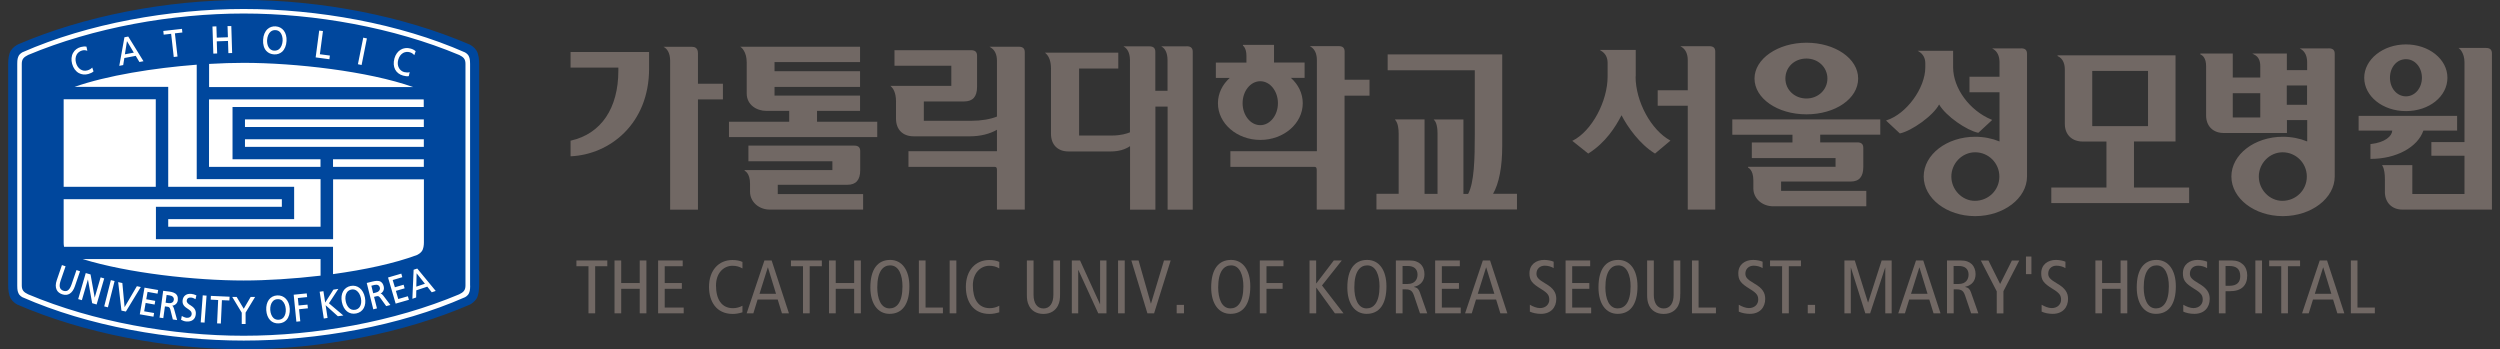
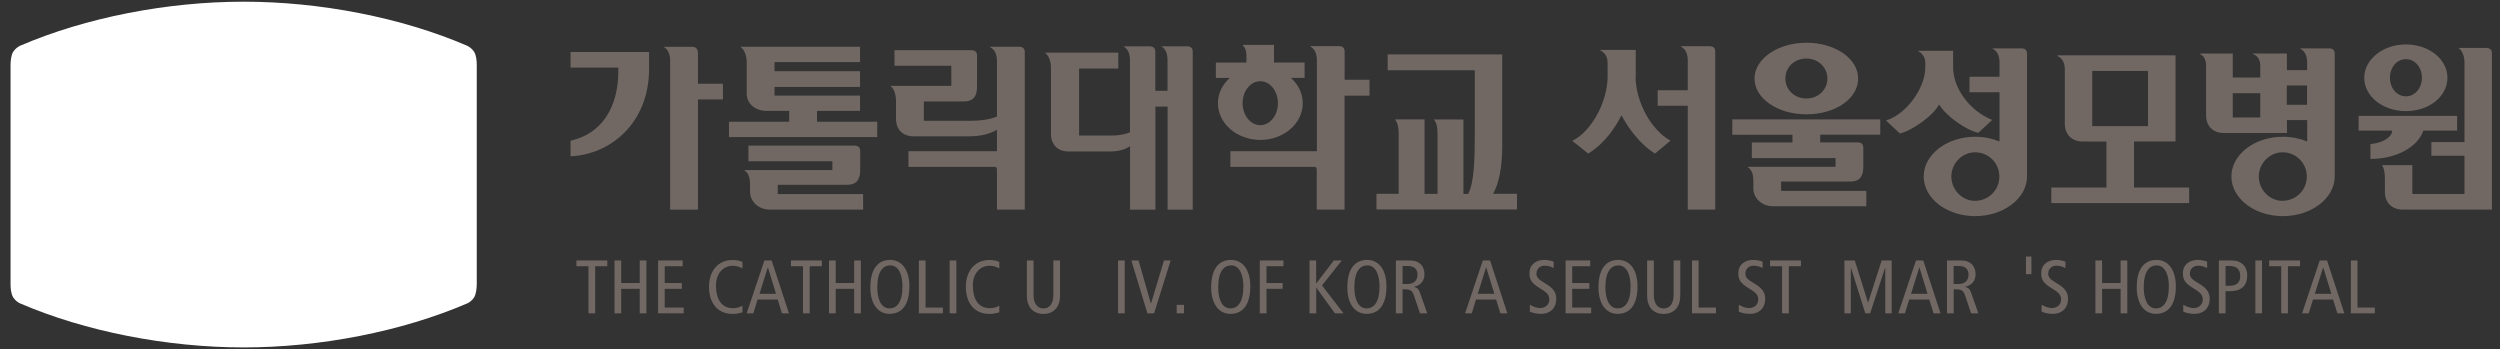
<svg xmlns="http://www.w3.org/2000/svg" width="272" height="38" viewBox="0 0 272 38" fill="none">
  <rect x="0" y="0" width="272" height="38" fill="#333333" stroke="none" />
  <g clip-path="url(#clip0_1780_6924)">
    <path d="M64.036 28.965H62.715V28.338H66.075V28.965H64.754V34.089H64.027V28.965H64.036Z" fill="#716864" />
    <path d="M66.859 28.338H67.587V30.795H69.601V28.338H70.328V34.089H69.601V31.422H67.587V34.089H66.859V28.338Z" fill="#716864" />
    <path d="M71.594 28.338H74.277V28.965H72.321V30.795H74.185V31.422H72.321V33.462H74.386V34.089H71.602V28.338H71.594Z" fill="#716864" />
    <path d="M80.777 33.981C80.434 34.09 80.066 34.157 79.732 34.157C77.91 34.157 77.141 32.77 77.141 31.215C77.141 29.418 78.186 28.289 79.69 28.289C80.1 28.289 80.509 28.364 80.777 28.498V29.209C80.459 29.008 80.1 28.916 79.698 28.916C78.762 28.916 77.901 29.668 77.901 31.064C77.901 32.544 78.495 33.53 79.749 33.53C80.116 33.53 80.484 33.43 80.777 33.263V33.99V33.981Z" fill="#716864" />
    <path d="M83.955 28.338L85.836 34.089H85.075L84.615 32.593H82.425L81.966 34.089H81.238L83.169 28.338H83.963H83.955ZM84.431 31.966L83.554 29.099H83.537L82.634 31.966H84.44H84.431Z" fill="#716864" />
    <path d="M87.375 28.965H86.055V28.338H89.415V28.965H88.094V34.089H87.367V28.965H87.375Z" fill="#716864" />
    <path d="M90.199 28.338H90.927V30.795H92.933V28.338H93.66V34.089H92.933V31.422H90.927V34.089H90.199V28.338Z" fill="#716864" />
    <path d="M96.852 28.279C98.131 28.279 98.942 29.374 98.942 31.155C98.942 33.136 98.139 34.147 96.785 34.147C95.506 34.147 94.695 33.052 94.695 31.272C94.695 29.282 95.498 28.279 96.852 28.279ZM96.785 33.554C97.546 33.554 98.189 32.927 98.189 31.155C98.189 29.993 97.83 28.873 96.852 28.873C96.091 28.873 95.448 29.5 95.448 31.272C95.448 32.434 95.807 33.554 96.785 33.554Z" fill="#716864" />
    <path d="M99.973 28.338H100.7V33.462H102.589V34.089H99.973V28.338Z" fill="#716864" />
    <path d="M103.324 28.338H104.051V34.089H103.324V28.338Z" fill="#716864" />
    <path d="M108.714 33.981C108.371 34.09 108.003 34.157 107.669 34.157C105.847 34.157 105.086 32.77 105.086 31.215C105.086 29.418 106.131 28.289 107.635 28.289C108.045 28.289 108.463 28.364 108.722 28.498V29.209C108.413 29.008 108.045 28.916 107.644 28.916C106.708 28.916 105.847 29.668 105.847 31.064C105.847 32.544 106.44 33.53 107.694 33.53C108.062 33.53 108.43 33.43 108.722 33.263V33.99L108.714 33.981Z" fill="#716864" />
    <path d="M115.334 31.974C115.334 32.542 115.3 32.86 115.1 33.261C114.857 33.738 114.356 34.156 113.528 34.156C112.701 34.156 112.191 33.746 111.957 33.261C111.756 32.86 111.723 32.542 111.723 31.974V28.338H112.45V32.083C112.45 32.986 112.843 33.562 113.528 33.562C114.214 33.562 114.607 32.986 114.607 32.083V28.338H115.334V31.974Z" fill="#716864" />
-     <path d="M116.605 28.338H117.508L119.673 33.086H119.69V28.338H120.384V34.089H119.489L117.324 29.374H117.308V34.089H116.614V28.338H116.605Z" fill="#716864" />
    <path d="M121.645 28.338H122.371V34.089H121.645V28.338Z" fill="#716864" />
    <path d="M123.082 28.338H123.876L125.214 33.027H125.23L126.643 28.338H127.37L125.565 34.089H124.837L123.09 28.338H123.082Z" fill="#716864" />
    <path d="M128.023 33.17H128.817V34.089H128.023V33.17Z" fill="#716864" />
    <path d="M133.942 28.279C135.221 28.279 136.032 29.374 136.032 31.155C136.032 33.136 135.238 34.147 133.875 34.147C132.597 34.147 131.777 33.052 131.777 31.272C131.777 29.282 132.58 28.279 133.934 28.279H133.942ZM133.875 33.554C134.636 33.554 135.28 32.927 135.28 31.155C135.28 29.993 134.912 28.873 133.942 28.873C133.182 28.873 132.538 29.5 132.538 31.272C132.538 32.434 132.897 33.554 133.875 33.554Z" fill="#716864" />
    <path d="M137.066 28.338H139.641V28.965H137.794V30.795H139.549V31.422H137.794V34.089H137.066V28.338Z" fill="#716864" />
    <path d="M142.469 28.338H143.196V30.837H143.213L145.119 28.338H145.988L143.831 31.055L146.172 34.089H145.236L143.221 31.305H143.204V34.089H142.477V28.338H142.469Z" fill="#716864" />
    <path d="M148.755 28.279C150.034 28.279 150.845 29.374 150.845 31.155C150.845 33.136 150.05 34.147 148.688 34.147C147.409 34.147 146.59 33.052 146.59 31.272C146.59 29.282 147.392 28.279 148.746 28.279H148.755ZM148.688 33.554C149.449 33.554 150.092 32.927 150.092 31.155C150.092 29.993 149.724 28.873 148.755 28.873C147.994 28.873 147.351 29.5 147.351 31.272C147.351 32.434 147.718 33.554 148.688 33.554Z" fill="#716864" />
    <path d="M151.871 28.338H153.342C153.952 28.338 154.287 28.488 154.554 28.731C154.847 29.007 154.981 29.408 154.981 29.826C154.981 30.436 154.688 31.021 153.844 31.205V31.222C154.187 31.289 154.354 31.456 154.471 31.782L155.282 34.089H154.496L153.835 32.141C153.668 31.665 153.468 31.481 152.924 31.481H152.598V34.089H151.871V28.338ZM152.598 30.896H153.158C153.936 30.896 154.228 30.386 154.228 29.884C154.228 29.241 153.81 28.94 153.175 28.94H152.598V30.904V30.896Z" fill="#716864" />
-     <path d="M156.153 28.338H158.828V28.965H156.872V30.795H158.736V31.422H156.872V33.462H158.928V34.089H156.145V28.338H156.153Z" fill="#716864" />
    <path d="M162.119 28.338L164 34.089H163.239L162.779 32.593H160.589L160.13 34.089H159.402L161.333 28.338H162.127H162.119ZM162.587 31.966L161.701 29.099H161.684L160.782 31.966H162.587Z" fill="#716864" />
    <path d="M169.048 29.174C168.772 29.006 168.421 28.906 168.07 28.906C167.526 28.906 167.167 29.274 167.167 29.767C167.167 30.135 167.317 30.369 168.137 30.846C169.031 31.355 169.324 31.857 169.324 32.517C169.324 33.428 168.755 34.147 167.652 34.147C167.192 34.147 166.749 34.047 166.448 33.905V33.153C166.774 33.353 167.209 33.52 167.543 33.52C168.195 33.52 168.563 33.086 168.563 32.618C168.563 32.175 168.446 31.916 167.677 31.447C166.64 30.82 166.406 30.469 166.406 29.725C166.406 28.781 167.133 28.279 168.003 28.279C168.379 28.279 168.789 28.363 169.039 28.472V29.174H169.048Z" fill="#716864" />
    <path d="M170.336 28.338H173.011V28.965H171.055V30.795H172.919V31.422H171.055V33.462H173.119V34.089H170.336V28.338Z" fill="#716864" />
    <path d="M176.071 28.279C177.35 28.279 178.16 29.374 178.16 31.155C178.16 33.136 177.358 34.147 176.004 34.147C174.725 34.147 173.914 33.052 173.914 31.272C173.914 29.282 174.708 28.279 176.071 28.279ZM176.004 33.554C176.764 33.554 177.408 32.927 177.408 31.155C177.408 29.993 177.04 28.873 176.071 28.873C175.31 28.873 174.666 29.5 174.666 31.272C174.666 32.434 175.026 33.554 176.004 33.554Z" fill="#716864" />
    <path d="M182.81 31.974C182.81 32.542 182.776 32.86 182.584 33.261C182.342 33.738 181.84 34.156 181.004 34.156C180.168 34.156 179.675 33.746 179.433 33.261C179.24 32.86 179.207 32.542 179.207 31.974V28.338H179.934V32.083C179.934 32.986 180.327 33.562 181.013 33.562C181.698 33.562 182.091 32.986 182.091 32.083V28.338H182.818V31.974H182.81Z" fill="#716864" />
    <path d="M184.078 28.338H184.805V33.462H186.694V34.089H184.086V28.338H184.078Z" fill="#716864" />
    <path d="M191.779 29.174C191.503 29.006 191.152 28.906 190.801 28.906C190.257 28.906 189.898 29.274 189.898 29.767C189.898 30.135 190.048 30.369 190.868 30.846C191.762 31.355 192.055 31.857 192.055 32.517C192.055 33.428 191.486 34.147 190.383 34.147C189.923 34.147 189.488 34.047 189.179 33.905V33.153C189.505 33.353 189.94 33.52 190.274 33.52C190.926 33.52 191.294 33.086 191.294 32.618C191.294 32.175 191.177 31.916 190.399 31.447C189.363 30.82 189.129 30.469 189.129 29.725C189.129 28.781 189.856 28.279 190.734 28.279C191.11 28.279 191.52 28.363 191.77 28.472V29.174H191.779Z" fill="#716864" />
    <path d="M193.903 28.965H192.582V28.338H195.942V28.965H194.622V34.089H193.894V28.965H193.903Z" fill="#716864" />
-     <path d="M196.684 33.17H197.477V34.089H196.684V33.17Z" fill="#716864" />
    <path d="M200.68 28.338H201.8L203.238 32.91H203.255L204.726 28.338H205.813V34.089H205.119V29.124H205.102L203.472 34.089H202.946L201.382 29.124H201.366V34.089H200.672V28.338H200.68Z" fill="#716864" />
    <path d="M209.248 28.338L211.129 34.089H210.368L209.908 32.593H207.718L207.258 34.089H206.531L208.462 28.338H209.256H209.248ZM209.716 31.966L208.838 29.099H208.822L207.919 31.966H209.724H209.716Z" fill="#716864" />
    <path d="M211.824 28.338H213.304C213.914 28.338 214.248 28.488 214.516 28.731C214.808 29.007 214.942 29.408 214.942 29.826C214.942 30.436 214.65 31.021 213.805 31.205V31.222C214.148 31.289 214.315 31.456 214.432 31.782L215.243 34.089H214.457L213.797 32.141C213.63 31.665 213.429 31.481 212.886 31.481H212.56V34.089H211.833V28.338H211.824ZM212.551 30.896H213.112C213.889 30.896 214.181 30.386 214.181 29.884C214.181 29.241 213.764 28.94 213.128 28.94H212.551V30.904V30.896Z" fill="#716864" />
-     <path d="M217.238 31.683L215.516 28.348H216.343L217.614 30.897L218.893 28.348H219.695L217.973 31.683V34.099H217.246V31.683H217.238Z" fill="#716864" />
    <path d="M220.426 27.912H221.019V29.826H220.426V27.912Z" fill="#716864" />
    <path d="M224.719 29.174C224.452 29.006 224.092 28.906 223.741 28.906C223.198 28.906 222.847 29.274 222.847 29.767C222.847 30.135 222.997 30.369 223.816 30.846C224.702 31.355 225.003 31.857 225.003 32.517C225.003 33.428 224.435 34.147 223.331 34.147C222.872 34.147 222.437 34.047 222.128 33.905V33.153C222.454 33.353 222.888 33.52 223.223 33.52C223.875 33.52 224.243 33.086 224.243 32.618C224.243 32.175 224.126 31.916 223.357 31.447C222.32 30.82 222.086 30.469 222.086 29.725C222.086 28.781 222.813 28.279 223.683 28.279C224.059 28.279 224.468 28.363 224.719 28.472V29.174Z" fill="#716864" />
    <path d="M227.98 28.338H228.708V30.795H230.722V28.338H231.449V34.089H230.722V31.422H228.708V34.089H227.98V28.338Z" fill="#716864" />
    <path d="M234.633 28.279C235.912 28.279 236.731 29.374 236.731 31.155C236.731 33.136 235.929 34.147 234.566 34.147C233.287 34.147 232.477 33.052 232.477 31.272C232.477 29.282 233.279 28.279 234.633 28.279ZM234.566 33.554C235.327 33.554 235.971 32.927 235.971 31.155C235.971 29.993 235.611 28.873 234.633 28.873C233.873 28.873 233.237 29.5 233.237 31.272C233.237 32.434 233.597 33.554 234.566 33.554Z" fill="#716864" />
    <path d="M240.133 29.174C239.857 29.006 239.506 28.906 239.155 28.906C238.612 28.906 238.261 29.274 238.261 29.767C238.261 30.135 238.411 30.369 239.23 30.846C240.116 31.355 240.417 31.857 240.417 32.517C240.417 33.428 239.849 34.147 238.745 34.147C238.286 34.147 237.843 34.047 237.542 33.905V33.153C237.868 33.353 238.302 33.52 238.637 33.52C239.289 33.52 239.657 33.086 239.657 32.618C239.657 32.175 239.54 31.916 238.771 31.447C237.734 30.82 237.5 30.469 237.5 29.725C237.5 28.781 238.227 28.279 239.097 28.279C239.473 28.279 239.882 28.363 240.133 28.472V29.174Z" fill="#716864" />
    <path d="M241.422 28.338H242.802C243.378 28.338 243.738 28.497 244.047 28.781C244.34 29.065 244.499 29.466 244.499 29.968C244.499 31.088 243.847 31.681 242.626 31.681H242.141V34.089H241.414V28.338H241.422ZM242.141 31.096H242.534C243.412 31.096 243.738 30.687 243.738 30.043C243.738 29.249 243.295 28.94 242.551 28.94H242.141V31.096Z" fill="#716864" />
    <path d="M245.383 28.338H246.109V34.089H245.383V28.338Z" fill="#716864" />
    <path d="M248.207 28.965H246.887V28.338H250.247V28.965H248.926V34.089H248.199V28.965H248.207Z" fill="#716864" />
    <path d="M253.182 28.338L255.062 34.089H254.302L253.842 32.593H251.652L251.192 34.089H250.465L252.387 28.338H253.182ZM253.65 31.966L252.772 29.099H252.755L251.852 31.966H253.658H253.65Z" fill="#716864" />
    <path d="M255.766 28.338H256.493V33.462H258.382V34.089H255.774V28.338H255.766Z" fill="#716864" />
    <path d="M185.975 5.025H182.824L182.966 5.117C183.393 5.376 183.627 5.877 183.627 6.529V9.823H180.358V11.503H183.627V22.804H186.619V5.618C186.619 5.217 186.419 5.025 185.975 5.025ZM177.968 8.326V5.434H174.056L174.198 5.526C174.666 5.802 174.908 6.253 174.908 6.83V8.326C174.908 11.026 173.195 14.245 171.122 15.298L171.055 15.315L172.793 16.702H172.81C174.691 15.524 175.769 13.81 176.421 12.539C177.073 13.81 178.411 15.699 180.057 16.702H180.074L181.746 15.298C179.631 14.153 177.951 11.035 177.951 8.326H177.968ZM188.483 14.662H195.02V15.498H190.598V17.195H199.709V18.148H190.188V18.232C190.188 18.232 190.765 18.449 190.765 19.628V20.497C190.765 21.592 191.718 22.445 192.93 22.445H203.053V20.765H193.783V19.753H201.339C202.276 19.753 202.727 19.235 202.727 18.165V16.092C202.727 15.682 202.518 15.49 202.075 15.49H198.038V14.654H204.574V12.991H188.475V14.654L188.483 14.662ZM196.541 12.439C199.693 12.439 202.167 10.734 202.167 8.544C202.167 6.354 199.642 4.648 196.541 4.648C193.44 4.648 190.891 6.395 190.891 8.544C190.891 10.692 193.373 12.439 196.541 12.439ZM196.541 6.37C197.82 6.37 198.823 7.323 198.823 8.544C198.823 9.764 197.82 10.717 196.541 10.717C195.262 10.717 194.251 9.781 194.251 8.544C194.251 7.307 195.229 6.37 196.541 6.37ZM261.767 12.088C264.299 12.088 266.28 10.491 266.28 8.46C266.28 6.429 264.258 4.832 261.767 4.832C259.276 4.832 257.228 6.462 257.228 8.46C257.228 10.458 259.217 12.088 261.767 12.088ZM261.767 6.437C262.745 6.437 263.505 7.323 263.505 8.46C263.505 9.597 262.736 10.483 261.767 10.483C260.797 10.483 260.028 9.614 260.028 8.46C260.028 7.307 260.78 6.437 261.767 6.437ZM253.357 5.267H250.214L250.356 5.351C250.783 5.61 251.017 6.111 251.017 6.772V7.633H248.81V5.827H245.049L245.174 5.894L245.232 5.927C245.692 6.136 245.918 6.563 245.918 7.19V8.435H242.925V5.827H239.398V5.919C239.632 6.011 240.025 6.295 240.025 7.198V12.564C240.025 13.718 240.777 14.47 241.947 14.47H248.818V13.066H251.025V15.39C250.231 15.064 249.328 14.88 248.375 14.88C245.283 14.88 242.775 16.819 242.775 19.201C242.775 21.584 245.283 23.515 248.375 23.515C251.468 23.515 254.018 21.575 254.018 19.201C254.018 19.151 254.018 19.101 254.018 19.059V5.852C254.018 5.451 253.817 5.259 253.374 5.259L253.357 5.267ZM245.918 12.782H242.925V10.14H245.918V12.782ZM248.317 21.851C246.929 21.851 245.759 20.639 245.759 19.21C245.759 17.78 246.921 16.568 248.35 16.568C249.78 16.568 250.983 17.722 250.983 19.21C250.983 20.698 249.788 21.851 248.317 21.851ZM251.008 11.402H248.802V9.296H251.008V11.402ZM270.477 5.217H267.484L267.584 5.292C267.584 5.292 268.136 5.743 268.136 6.772V15.457H264.533V16.945H268.136V21.107H262.46V17.964H259.159L259.209 18.04C259.426 18.399 259.476 19.009 259.476 19.461V20.882C259.476 22.035 260.245 22.804 261.382 22.804H271.12V21.801V5.81C271.12 5.409 270.92 5.217 270.477 5.217ZM263.664 14.211H267.334V12.606H256.617V14.211H260.279C260.245 14.805 259.518 15.498 257.938 15.674H257.905V17.287H257.946C260.697 17.287 263.037 16.025 263.664 14.211ZM210.977 11.369C211.738 12.665 213.986 14.186 215.224 14.445H215.249L216.753 13.049L216.695 13.024C214.296 12.046 212.499 9.597 212.499 7.323V5.526H208.637L208.779 5.61C209.239 5.886 209.473 6.329 209.473 6.889V7.323C209.473 9.589 207.425 12.397 205.26 13.091L205.193 13.108L206.697 14.512H206.723C207.968 14.253 210.334 12.598 210.977 11.361V11.369ZM219.896 5.267H216.745L216.887 5.351C217.313 5.61 217.547 6.111 217.547 6.772V8.351H214.279V10.04H217.547V15.39C216.753 15.064 215.851 14.88 214.898 14.88C211.813 14.88 209.297 16.819 209.297 19.201C209.297 21.584 211.805 23.515 214.898 23.515C217.99 23.515 220.54 21.575 220.54 19.201C220.54 19.16 220.54 19.118 220.54 19.084V5.852C220.54 5.451 220.339 5.259 219.896 5.259V5.267ZM214.864 21.851C213.477 21.851 212.306 20.639 212.306 19.21C212.306 17.78 213.468 16.568 214.898 16.568C216.327 16.568 217.531 17.722 217.531 19.21C217.531 20.698 216.335 21.851 214.864 21.851ZM232.167 15.39H236.698V6.019H223.875L223.85 6.095L223.892 6.111C224.527 6.404 224.653 7.073 224.653 7.582V13.476C224.653 14.646 225.422 15.398 226.6 15.398H229.183V20.405H223.181V22.094H238.177V20.405H232.176V15.398L232.167 15.39ZM227.637 13.726V7.716H233.705V13.726H227.637Z" fill="#716864" />
    <path d="M162.438 21.1C163.099 19.955 163.442 18.157 163.442 15.909V5.92H150.978V7.642H160.457V14.672C160.457 17.255 160.399 19.879 159.73 21.1H159.22V13H155.985L156.052 13.075C156.161 13.184 156.403 13.543 156.403 14.521V21.091H154.991V12.992H151.772L151.831 13.084C152.115 13.443 152.174 14.062 152.174 14.513V21.083H149.758V22.788H165.046V21.083H162.438V21.1Z" fill="#716864" />
    <path d="M129.101 5.042H126.343L126.46 5.117C126.719 5.292 127.028 5.685 127.028 6.563V9.881H125.699V5.643C125.699 5.234 125.49 5.042 125.047 5.042H122.23L122.356 5.125C122.573 5.267 122.941 5.652 122.941 6.563V14.395C122.623 14.529 121.963 14.746 120.96 14.746H117.407V7.457H121.67V5.727H113.688L113.788 5.819C114.147 6.128 114.348 6.713 114.348 7.457V14.562C114.348 15.741 115.075 16.477 116.245 16.477H120.868C121.704 16.477 122.414 16.268 122.949 15.9V22.813H125.708V11.595H127.037V22.813H129.77V5.635C129.77 5.225 129.561 5.033 129.11 5.033L129.101 5.042Z" fill="#716864" />
    <path d="M146.295 8.678V5.618C146.295 5.209 146.094 5.017 145.643 5.017H142.5L142.634 5.1C143.052 5.359 143.277 5.869 143.277 6.538V16.452H133.865V18.157H143.035C143.194 18.157 143.261 18.257 143.261 18.516V22.805H146.286V10.408H149.003V8.678H146.286H146.295ZM141.739 11.227C141.739 10.157 141.246 9.179 140.444 8.469H141.94V6.805H138.613V4.883H135.244L135.228 4.966C135.228 4.966 135.612 5.192 135.612 6.078V6.814H132.285V8.477H133.798C132.996 9.196 132.511 10.166 132.511 11.236C132.511 13.434 134.576 15.223 137.125 15.223C139.675 15.223 141.739 13.434 141.739 11.236V11.227ZM135.194 11.227C135.194 9.907 136.055 8.837 137.117 8.837C138.178 8.837 139.039 9.907 139.039 11.227C139.039 12.548 138.178 13.618 137.117 13.618C136.055 13.618 135.194 12.54 135.194 11.227Z" fill="#716864" />
    <path d="M88.892 13.242V12.064H93.573V10.4H84.269V9.456H93.573V7.75H84.269V6.756H93.573V5.084H80.533L80.642 5.159C80.642 5.159 81.243 5.602 81.243 6.789V10.175C81.243 11.412 82.322 12.064 83.383 12.064H85.866V13.242H79.312V14.914H95.445V13.242H88.892ZM84.629 20.105H92.194C93.13 20.105 93.59 19.587 93.59 18.517V16.436C93.59 16.026 93.381 15.842 92.938 15.842H81.427V17.547H90.564V18.5H81.018V18.584C81.018 18.584 81.603 18.801 81.603 19.98V20.857C81.603 21.952 82.556 22.805 83.76 22.805H93.907V21.116H84.621V20.105H84.629Z" fill="#716864" />
    <path d="M110.843 5.084H107.659L107.801 5.176C108.235 5.435 108.469 5.945 108.469 6.605V12.682C107.751 12.975 106.739 13.142 105.703 13.142H100.512V11.036C100.595 11.036 104.909 11.036 104.909 11.036C105.845 11.036 106.304 10.517 106.304 9.447V6.062C106.304 5.652 106.096 5.46 105.652 5.46H97.319V7.149H103.504V9.339H96.867L96.959 9.422C97.16 9.606 97.486 10.066 97.486 11.027V12.916C97.486 14.095 98.221 14.831 99.4 14.831H105.552C106.639 14.831 107.667 14.58 108.469 14.12V16.452H98.84V18.157H108.244C108.411 18.157 108.469 18.258 108.469 18.517V22.805H111.495V5.677C111.495 5.268 111.286 5.084 110.843 5.084Z" fill="#716864" />
    <path d="M75.937 9.104V5.786C75.937 5.209 75.586 5.092 75.285 5.092H72.192L72.318 5.175C72.535 5.317 72.911 5.702 72.911 6.613V22.813H75.937V10.818H78.654V9.112H75.937V9.104ZM62.078 7.357H67.277V7.683C67.277 11.787 65.397 14.562 62.112 15.298H62.078V17.003H62.12C66.35 16.803 70.621 13.467 70.621 7.466V5.66H62.078V7.365V7.357Z" fill="#716864" />
    <path d="M51.57 5.617C51.344 5.266 51.018 5.074 50.834 4.982C43.687 1.897 34.793 0.184 26.51 0.184C18.226 0.184 9.332 1.897 2.177 4.982C1.993 5.074 1.675 5.274 1.449 5.617C1.199 5.993 1.157 6.637 1.148 7.046V30.945C1.148 31.363 1.199 31.998 1.449 32.374C1.658 32.692 1.943 32.884 2.126 32.984C9.29 36.077 18.209 37.799 26.51 37.799C34.81 37.799 43.721 36.077 50.893 32.984C51.077 32.884 51.369 32.692 51.57 32.374C51.812 31.998 51.862 31.354 51.871 30.945V7.046C51.871 6.637 51.821 5.993 51.57 5.617Z" fill="white" />
-     <path d="M49.95 5.977C42.828 2.993 34.276 1.471 26.511 1.471C18.745 1.471 10.186 2.993 3.064 5.977C2.604 6.211 2.37 6.411 2.37 6.938V31.062C2.37 31.589 2.596 31.798 3.064 32.023C10.186 35.016 18.729 36.529 26.511 36.529C34.293 36.529 42.828 35.016 49.958 32.023C50.418 31.798 50.643 31.589 50.643 31.062V6.938C50.643 6.411 50.418 6.211 49.958 5.977H49.95ZM42.911 6.361C43.154 5.5 43.873 5.057 44.675 5.283C44.892 5.341 45.068 5.433 45.218 5.567H45.227L45.076 6.002L45.051 5.977C44.926 5.835 44.767 5.734 44.583 5.684C44.332 5.617 44.082 5.642 43.864 5.759C43.614 5.901 43.421 6.161 43.329 6.495C43.237 6.829 43.262 7.147 43.413 7.406C43.53 7.615 43.73 7.774 43.965 7.841C44.132 7.883 44.391 7.908 44.541 7.857H44.575L44.474 8.284H44.466C44.299 8.317 44.098 8.292 43.856 8.225C43.037 8 42.669 7.272 42.911 6.37V6.361ZM39.509 4.113V4.096L39.919 4.179L39.342 7.072L38.941 6.988L39.518 4.113H39.509ZM34.719 3.344V3.327L35.137 3.377C35.137 3.377 34.811 5.868 34.803 5.901C34.837 5.901 35.89 6.044 35.89 6.044L35.84 6.445L34.343 6.244L34.728 3.335L34.719 3.344ZM28.626 4.322C28.651 3.828 28.826 3.419 29.111 3.16C29.345 2.951 29.646 2.85 29.98 2.867C30.741 2.909 31.225 3.544 31.175 4.455C31.15 4.957 30.975 5.366 30.699 5.626C30.465 5.835 30.164 5.935 29.821 5.918C29.478 5.901 29.186 5.768 28.977 5.542C28.718 5.258 28.592 4.823 28.626 4.33V4.322ZM23.544 2.875C23.544 2.875 23.585 4.054 23.585 4.096C23.619 4.096 24.764 4.054 24.797 4.054C24.797 4.012 24.756 2.834 24.756 2.834H25.148L25.165 2.817L25.257 5.768L24.848 5.784C24.848 5.784 24.806 4.497 24.806 4.455C24.764 4.455 23.627 4.497 23.585 4.497C23.585 4.531 23.627 5.818 23.627 5.818L23.209 5.835L23.117 2.884L23.527 2.867L23.544 2.875ZM22.749 6.955C24.07 6.879 25.341 6.838 26.511 6.838C32.103 6.838 40.044 7.74 44.951 9.471H22.749V6.955ZM22.749 10.816H46.096C46.096 10.875 46.104 10.925 46.104 10.975V11.644H25.299V17.328H34.87V18.156H22.741V10.816H22.749ZM26.653 15.982V15.155H46.113V15.982H26.653ZM46.113 17.328V18.156H36.233V17.328H46.113ZM26.653 13.817V12.99H46.113V13.817H26.653ZM34.878 19.502V24.667H18.302V23.84H32.003V20.321H18.302V9.454H8.104C11.64 8.209 16.739 7.398 21.404 7.038V19.493H34.878V19.502ZM19.782 3.135H19.799L19.84 3.536C19.84 3.536 19.071 3.628 19.03 3.628C19.03 3.661 19.314 6.152 19.314 6.152L18.904 6.202C18.904 6.202 18.62 3.711 18.62 3.678C18.587 3.678 17.809 3.77 17.809 3.77L17.767 3.369L19.782 3.143V3.135ZM13.538 4.054L13.939 3.979H13.956L15.611 6.662L15.168 6.746C15.168 6.746 14.775 6.094 14.767 6.077C14.742 6.077 13.555 6.311 13.529 6.311C13.529 6.336 13.404 7.08 13.404 7.08L12.978 7.164L13.538 4.054ZM7.954 5.751C8.13 5.433 8.422 5.216 8.79 5.116C9.007 5.057 9.208 5.04 9.4 5.074H9.408L9.5 5.517H9.467C9.283 5.45 9.099 5.442 8.915 5.5C8.664 5.575 8.464 5.726 8.347 5.935C8.205 6.186 8.18 6.512 8.272 6.846C8.447 7.473 8.965 7.816 9.509 7.657C9.676 7.615 9.902 7.498 10.01 7.373L10.035 7.348L10.178 7.774H10.169C10.044 7.891 9.851 7.983 9.617 8.05C9.241 8.158 8.882 8.117 8.573 7.949C8.23 7.757 7.979 7.414 7.845 6.946C7.728 6.512 7.762 6.085 7.954 5.751ZM6.926 10.975C6.926 10.925 6.926 10.867 6.926 10.8H16.948V20.321H6.926V10.967V10.975ZM6.926 21.675H30.665V22.502H16.965V26.022H36.241V19.51H46.121V26.389C46.121 26.665 46.079 27.091 45.887 27.342C45.728 27.551 45.511 27.677 45.369 27.744C42.92 28.663 39.635 29.357 36.233 29.825V26.849H6.968C6.934 26.682 6.926 26.523 6.926 26.389V21.683V21.675ZM34.878 28.186V29.992C31.944 30.335 28.994 30.519 26.511 30.519C21.253 30.519 13.931 29.716 8.99 28.186H34.878ZM6.75 32.015C6.474 31.915 6.274 31.756 6.165 31.53C6.031 31.254 6.031 30.895 6.182 30.468L6.734 28.855V28.838L7.135 28.972L6.591 30.552C6.474 30.903 6.458 31.171 6.55 31.355C6.617 31.48 6.725 31.572 6.884 31.63C7.043 31.689 7.193 31.681 7.319 31.63C7.503 31.538 7.653 31.321 7.778 30.962L8.322 29.382L8.706 29.516L8.146 31.146C7.879 31.923 7.386 32.232 6.75 32.015ZM10.027 32.985C10.027 32.985 9.592 30.519 9.567 30.402C9.534 30.519 8.907 32.659 8.907 32.659L8.506 32.542L9.325 29.725V29.708L9.851 29.858C9.851 29.858 10.278 32.257 10.303 32.383C10.336 32.266 10.947 30.176 10.947 30.176L11.339 30.293L10.512 33.127L10.019 32.985H10.027ZM11.741 33.436L11.339 33.336L12.058 30.494V30.477L12.468 30.577L11.741 33.436ZM13.212 33.787L12.861 30.719V30.694L13.312 30.794C13.312 30.794 13.546 33.336 13.555 33.419C13.605 33.344 14.892 31.137 14.892 31.137L15.318 31.229L13.697 33.896L13.212 33.795V33.787ZM17.132 31.948C17.132 31.948 16.096 31.764 16.054 31.756C16.054 31.789 15.92 32.525 15.912 32.558C15.945 32.558 16.89 32.734 16.89 32.734L16.823 33.135C16.823 33.135 15.878 32.968 15.845 32.959C15.845 32.993 15.694 33.837 15.686 33.871C15.72 33.871 16.764 34.055 16.764 34.055L16.698 34.456L15.21 34.197L15.72 31.313V31.296L17.207 31.555L17.14 31.956L17.132 31.948ZM19.347 32.667C19.305 32.993 19.055 33.227 18.737 33.26C18.829 33.327 18.879 33.403 18.929 33.578L19.272 34.824L18.804 34.757L18.537 33.687C18.461 33.403 18.353 33.386 18.152 33.361C18.152 33.361 17.985 33.336 17.943 33.336C17.943 33.369 17.767 34.615 17.767 34.615L17.358 34.556L17.751 31.655V31.639L18.411 31.722C18.712 31.764 19.038 31.839 19.213 32.065C19.305 32.182 19.347 32.316 19.347 32.491C19.347 32.55 19.347 32.6 19.339 32.667H19.347ZM20.71 33.202C21.011 33.403 21.354 33.637 21.303 34.188C21.253 34.748 20.86 35.033 20.242 34.974C20.049 34.957 19.874 34.882 19.715 34.798H19.698L19.782 34.372L19.799 34.389C19.866 34.431 20.108 34.556 20.317 34.581C20.426 34.581 20.584 34.573 20.701 34.472C20.793 34.397 20.844 34.297 20.852 34.18C20.877 33.896 20.668 33.754 20.426 33.595C20.141 33.403 19.815 33.194 19.866 32.692C19.916 32.199 20.284 31.923 20.802 31.973C20.994 31.99 21.186 32.048 21.354 32.132H21.37L21.27 32.558L21.253 32.542C21.069 32.441 20.969 32.391 20.785 32.374C20.701 32.374 20.543 32.366 20.434 32.458C20.367 32.517 20.325 32.592 20.317 32.7C20.292 32.926 20.484 33.06 20.71 33.21V33.202ZM22.256 35.099L21.838 35.074L22.056 32.149V32.132L22.474 32.165L22.256 35.108V35.099ZM24.956 32.692C24.956 32.692 24.179 32.659 24.145 32.659C24.145 32.692 24.028 35.2 24.028 35.2L23.619 35.183C23.619 35.183 23.736 32.675 23.736 32.642C23.702 32.642 22.925 32.6 22.925 32.6L22.942 32.216V32.191L24.981 32.282L24.956 32.684V32.692ZM27.74 32.333L26.72 34.013V35.25H26.302C26.302 35.25 26.302 34.029 26.302 34.021L25.282 32.333L25.265 32.307H25.75C25.75 32.307 26.486 33.545 26.519 33.595C26.553 33.545 27.272 32.307 27.272 32.307H27.756L27.74 32.341V32.333ZM31.184 34.798C30.975 35.033 30.682 35.166 30.339 35.183C29.562 35.233 29.027 34.665 28.968 33.737C28.918 32.826 29.386 32.182 30.155 32.14C30.916 32.099 31.468 32.675 31.526 33.587C31.551 34.08 31.434 34.514 31.184 34.798ZM32.655 34.957L32.245 34.999L31.953 32.065L33.357 31.923H33.374L33.416 32.324C33.416 32.324 32.438 32.425 32.404 32.425C32.404 32.458 32.488 33.202 32.488 33.235C32.521 33.235 33.457 33.143 33.457 33.143L33.499 33.545C33.499 33.545 32.571 33.637 32.538 33.645C32.538 33.678 32.672 34.966 32.672 34.966L32.655 34.957ZM37.319 34.33C37.319 34.33 36.776 34.414 36.759 34.406C36.759 34.406 35.505 33.277 35.43 33.21C35.447 33.311 35.639 34.59 35.639 34.59L35.229 34.656L34.778 31.739L35.188 31.681C35.188 31.681 35.363 32.826 35.38 32.918C35.514 32.709 36.266 31.522 36.274 31.513L36.767 31.438H36.809C36.809 31.438 35.806 32.976 35.789 33.001C35.815 33.018 37.361 34.33 37.361 34.33H37.319ZM38.748 34.105C37.988 34.255 37.378 33.77 37.194 32.859C37.018 31.965 37.403 31.263 38.147 31.112C38.899 30.962 39.518 31.463 39.702 32.358C39.885 33.269 39.509 33.954 38.748 34.105ZM42.017 33.302L41.373 32.408C41.198 32.165 41.089 32.199 40.897 32.249C40.897 32.249 40.73 32.291 40.696 32.299C40.705 32.333 41.014 33.553 41.014 33.553L40.613 33.653L39.902 30.786L40.546 30.627C40.838 30.561 41.173 30.502 41.423 30.652C41.582 30.753 41.691 30.912 41.749 31.162C41.766 31.229 41.775 31.288 41.775 31.346C41.775 31.597 41.641 31.823 41.407 31.94C41.515 31.965 41.591 32.015 41.699 32.157L42.477 33.185L42.025 33.302H42.017ZM43.045 33.026L42.218 30.193L43.647 29.775H43.664L43.772 30.159C43.772 30.159 42.761 30.46 42.727 30.468C42.736 30.502 42.945 31.212 42.962 31.254C42.995 31.246 43.914 30.978 43.914 30.978L44.023 31.371C44.023 31.371 43.104 31.639 43.07 31.647C43.078 31.681 43.312 32.5 43.329 32.533C43.363 32.525 44.374 32.232 44.374 32.232L44.491 32.617L43.045 33.035V33.026ZM46.974 31.798C46.974 31.798 46.497 31.204 46.489 31.187C46.464 31.196 45.319 31.58 45.294 31.589C45.294 31.614 45.277 32.366 45.277 32.366L44.867 32.508L45.001 29.348L45.386 29.223H45.402L47.408 31.655L46.982 31.798H46.974ZM29.846 5.509C30.064 5.517 30.247 5.458 30.39 5.325C30.599 5.141 30.724 4.815 30.749 4.439C30.766 4.062 30.665 3.72 30.482 3.511C30.348 3.36 30.172 3.285 29.963 3.277C29.754 3.268 29.579 3.327 29.428 3.461C29.219 3.645 29.085 3.971 29.06 4.355C29.035 4.873 29.228 5.484 29.846 5.517V5.509ZM45.294 31.187C45.344 31.171 46.188 30.887 46.23 30.87C46.196 30.828 45.386 29.808 45.327 29.733C45.327 29.825 45.294 31.137 45.294 31.187ZM51.83 5.484C51.596 5.132 51.27 4.932 51.086 4.84C43.864 1.73 34.878 0 26.511 0C18.144 0 9.158 1.73 1.935 4.84C1.752 4.94 1.426 5.141 1.192 5.484C0.941 5.86 0.891 6.512 0.891 6.93V31.07C0.891 31.488 0.941 32.132 1.192 32.517C1.401 32.834 1.693 33.035 1.877 33.135C9.116 36.261 18.119 38 26.511 38C34.903 38 43.898 36.261 51.137 33.135C51.329 33.035 51.613 32.834 51.83 32.517C52.081 32.132 52.123 31.488 52.131 31.07V6.93C52.131 6.512 52.081 5.86 51.83 5.484ZM51.153 31.079C51.153 31.589 51.095 31.722 51.02 31.906C50.911 32.174 50.602 32.333 50.602 32.333C43.455 35.484 34.527 37.055 26.519 37.055C18.511 37.055 9.584 35.484 2.429 32.333C2.429 32.333 2.119 32.174 2.011 31.906C1.935 31.731 1.877 31.589 1.877 31.079V6.946C1.877 6.436 1.935 6.303 2.011 6.119C2.119 5.86 2.429 5.692 2.429 5.692C9.576 2.549 18.503 0.978 26.511 0.978C34.519 0.978 43.446 2.549 50.593 5.701C50.593 5.701 50.903 5.86 51.011 6.127C51.086 6.303 51.145 6.445 51.145 6.955V31.087L51.153 31.079ZM30.724 32.725C30.573 32.592 30.39 32.533 30.181 32.55C29.972 32.558 29.796 32.642 29.671 32.792C29.478 33.001 29.386 33.344 29.403 33.72C29.428 34.096 29.562 34.422 29.763 34.606C29.913 34.74 30.097 34.798 30.314 34.79C30.532 34.773 30.707 34.698 30.841 34.548C31.025 34.339 31.117 34.004 31.092 33.628C31.067 33.252 30.933 32.926 30.724 32.742V32.725ZM18.461 32.14C18.461 32.14 18.16 32.099 18.127 32.09C18.127 32.124 18.018 32.893 18.018 32.934C18.052 32.934 18.311 32.976 18.311 32.976C18.503 33.001 18.654 32.976 18.762 32.893C18.854 32.826 18.896 32.734 18.913 32.617C18.913 32.592 18.913 32.575 18.913 32.55C18.913 32.324 18.745 32.182 18.461 32.14ZM38.782 31.614C38.615 31.497 38.422 31.463 38.222 31.505C38.021 31.547 37.854 31.647 37.745 31.814C37.587 32.048 37.536 32.4 37.612 32.767C37.712 33.277 38.046 33.821 38.657 33.703C38.866 33.662 39.033 33.553 39.141 33.386C39.3 33.16 39.342 32.809 39.267 32.441C39.192 32.065 39.016 31.773 38.782 31.614ZM40.73 31.003C40.73 31.003 40.437 31.079 40.404 31.087C40.412 31.12 40.596 31.873 40.604 31.906C40.654 31.89 40.897 31.831 40.897 31.831C41.181 31.764 41.34 31.597 41.34 31.388C41.34 31.355 41.34 31.321 41.323 31.279C41.256 31.029 41.047 30.928 40.73 31.003ZM13.814 4.472C13.797 4.572 13.596 5.86 13.588 5.91C13.638 5.901 14.516 5.734 14.558 5.726C14.533 5.684 13.864 4.556 13.814 4.472Z" fill="#00479D" />
  </g>
  <defs>
    <clipPath id="clip0_1780_6924">
      <rect width="270.221" height="38" fill="white" transform="translate(0.891)" />
    </clipPath>
  </defs>
</svg>